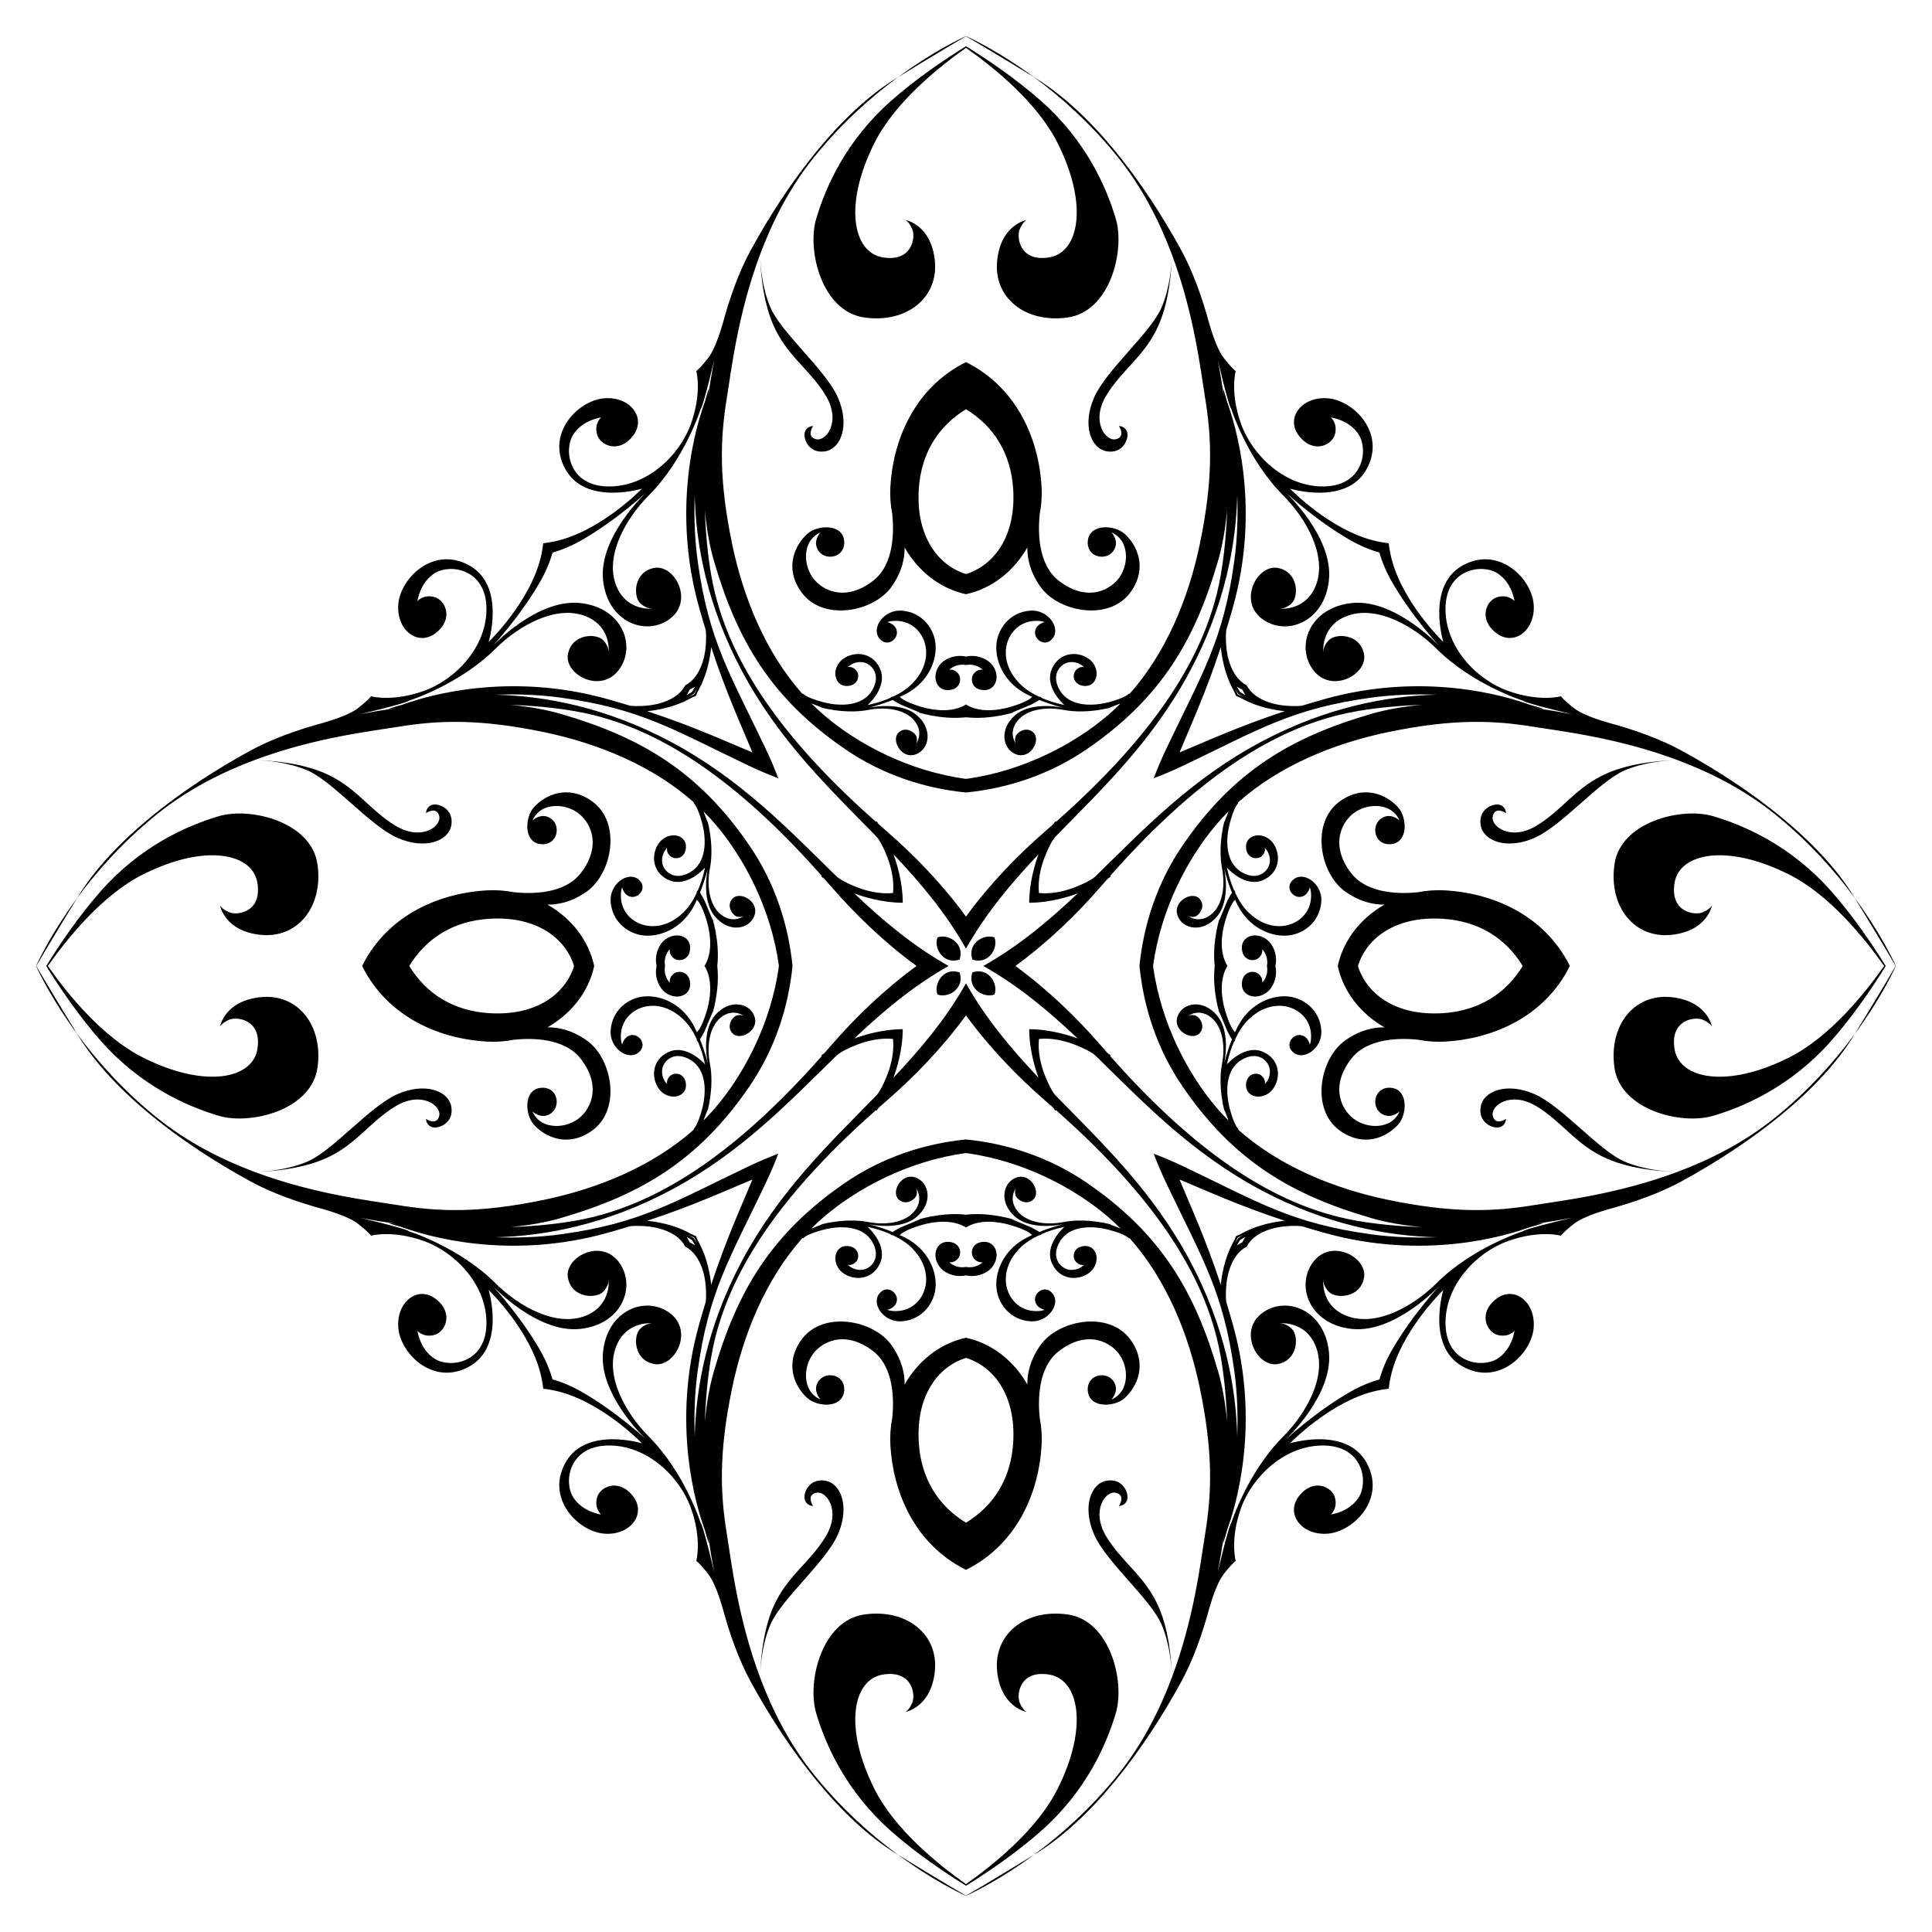
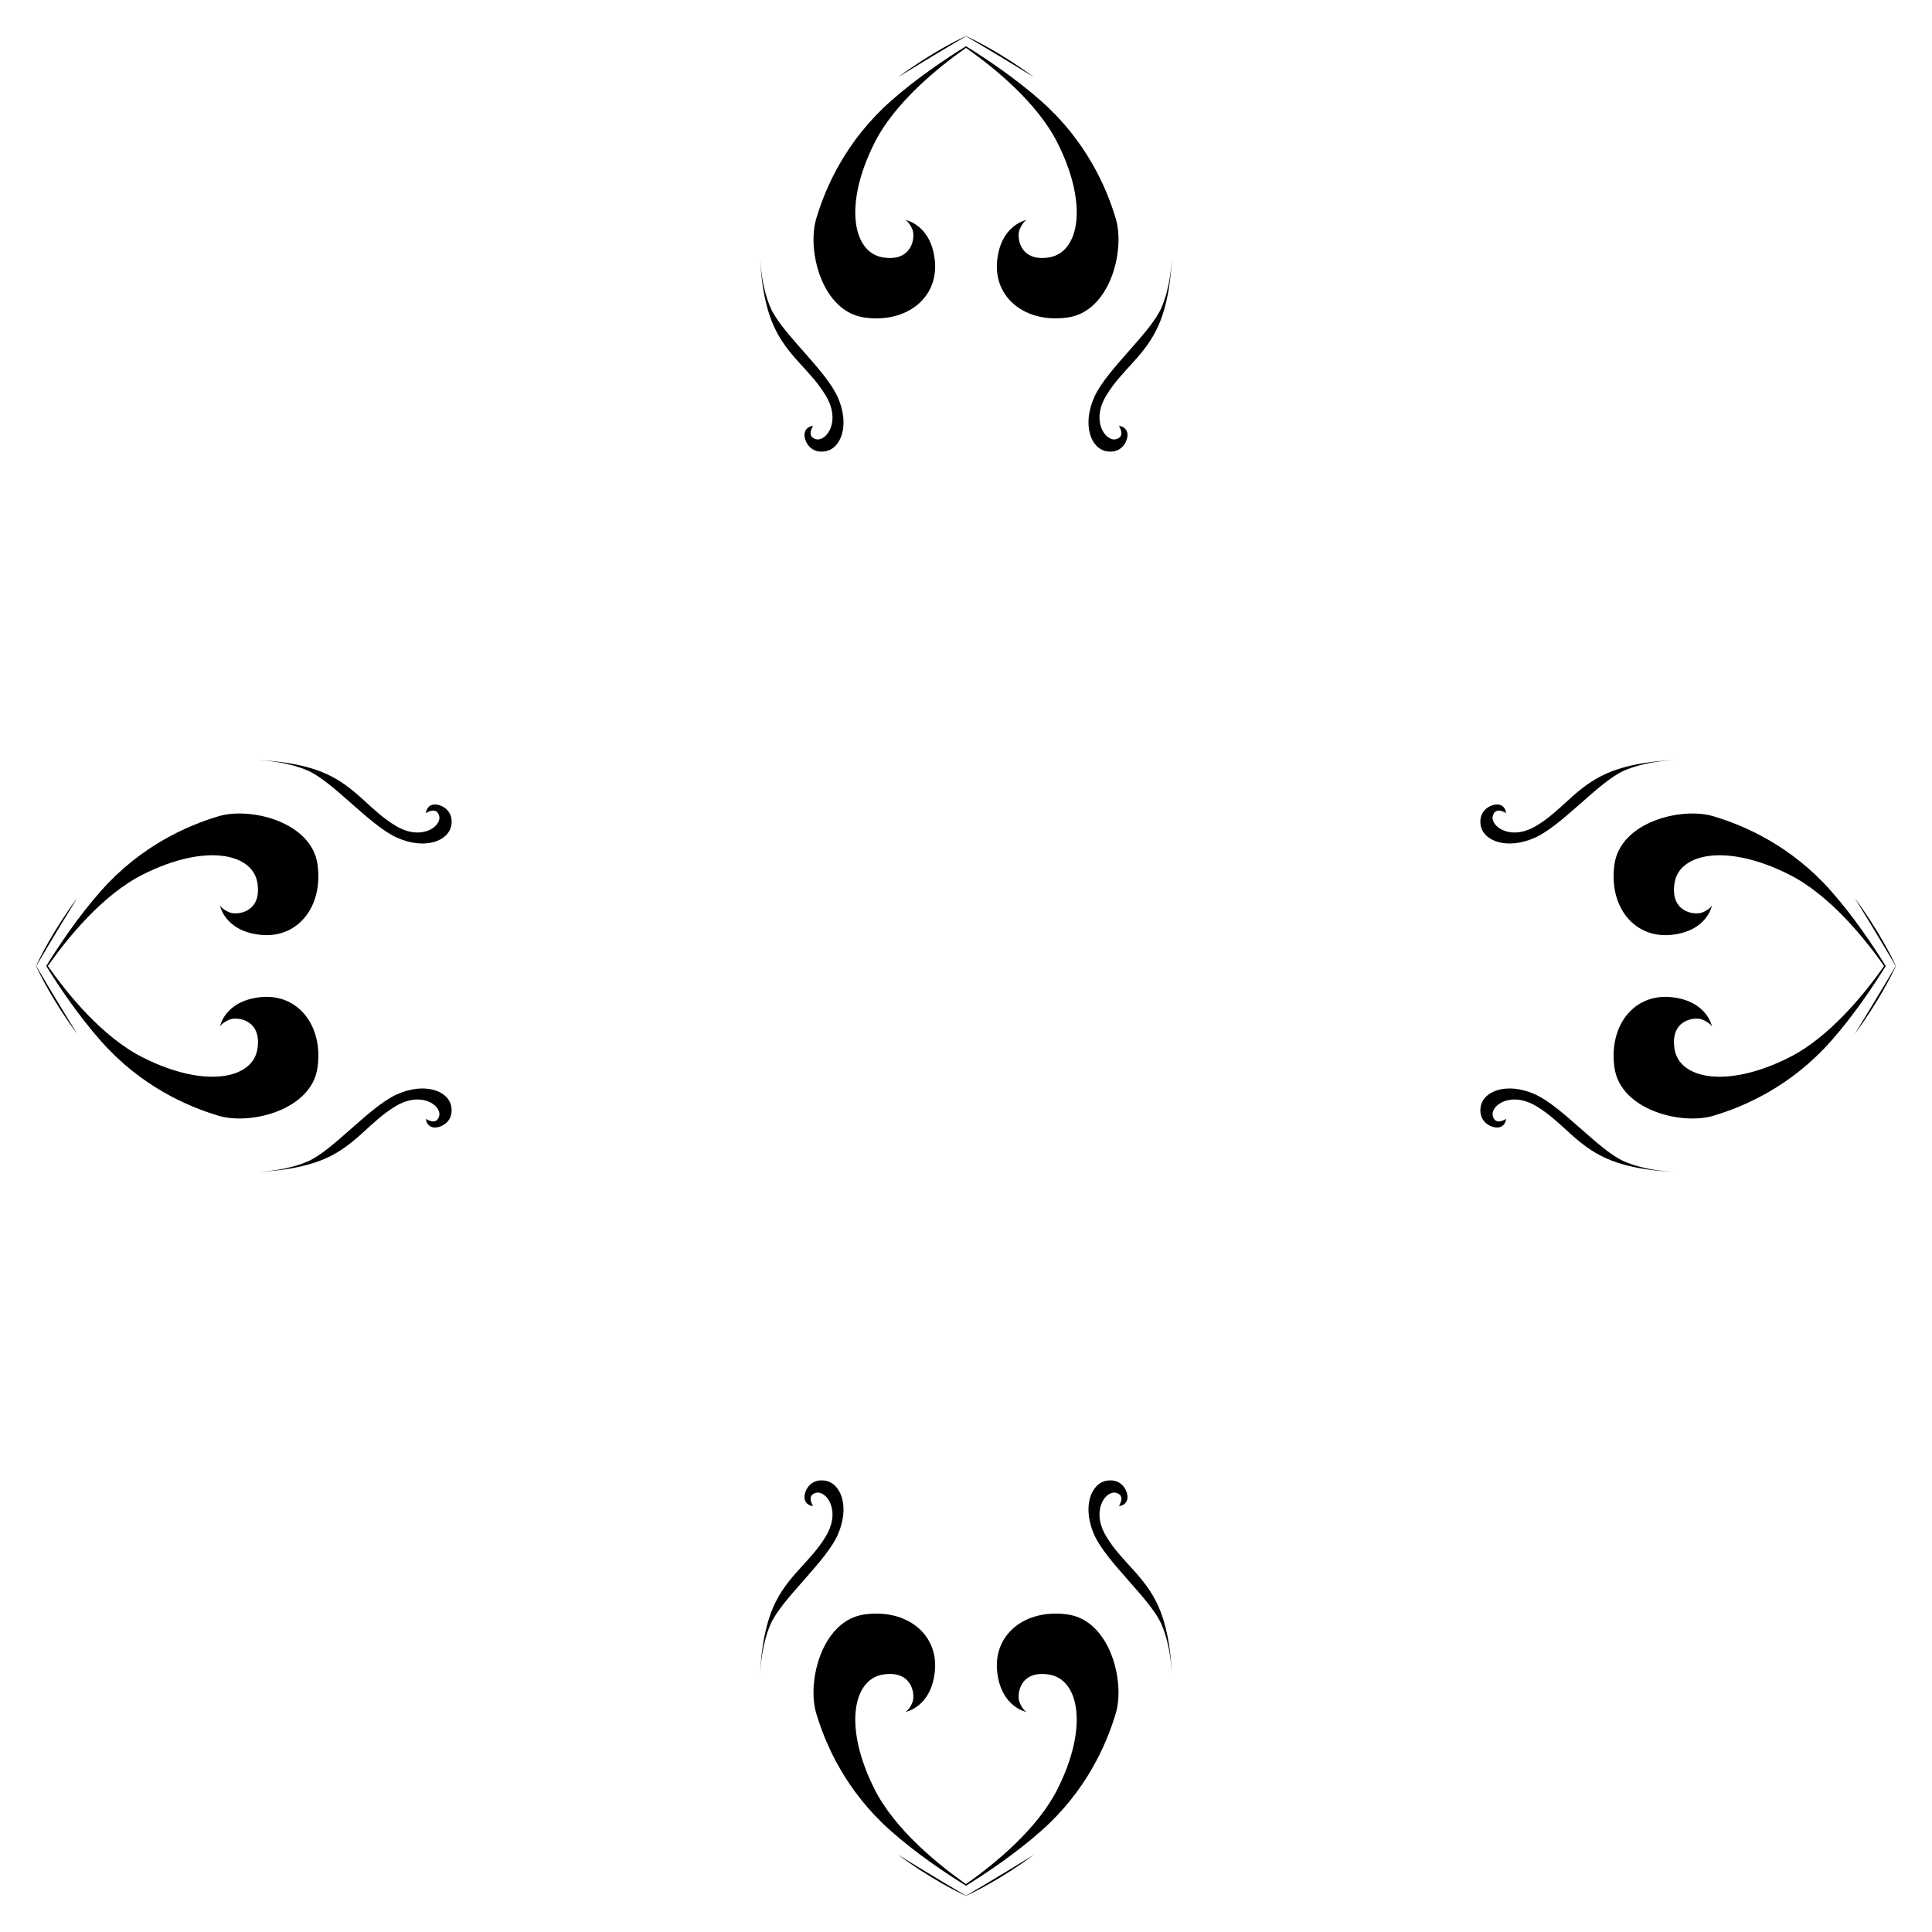
<svg xmlns="http://www.w3.org/2000/svg" enable-background="new 0 0 1662.098 1662.098" version="1.1" viewBox="0 0 1662.1 1662.1" xml:space="preserve">
  <path d="m1622.3 831.05c-10.908-17.605-27.772-42.789-47.222-64.72-34.102-38.496-73.805-56.024-101.19-64.149-27.388-8.115-79.794 4.895-84.963 41.393-5.143 36.478 16.977 63.742 48.53 60.715 31.573-3.042 35.404-25.529 35.404-25.529s-1.292 3.2-8.006 6.093c-6.724 2.888-28.442 0.139-24.208-25.435 4.234-25.554 45.1-33.993 98.624-7.017 34.666 17.446 64.741 54.621 81.631 78.651-16.89 24.03-46.965 61.205-81.631 78.651-53.524 26.976-94.39 18.537-98.624-7.017-4.234-25.574 17.484-28.322 24.208-25.435 6.714 2.892 8.006 6.093 8.006 6.093s-3.831-22.488-35.404-25.53c-31.553-3.026-53.673 24.237-48.53 60.715 5.169 36.498 57.574 49.508 84.963 41.393 27.388-8.126 67.091-25.654 101.19-64.149 19.45-21.931 36.314-47.115 47.222-64.72z" />
  <path d="m831.05 1622.3c17.605-10.908 42.789-27.772 64.72-47.222 38.496-34.102 56.024-73.805 64.149-101.19 8.115-27.388-4.895-79.794-41.393-84.963-36.478-5.143-63.742 16.977-60.715 48.53 3.042 31.573 25.53 35.404 25.53 35.404s-3.2-1.292-6.093-8.006c-2.888-6.724-0.139-28.442 25.435-24.208 25.554 4.234 33.993 45.1 7.017 98.624-17.446 34.666-54.621 64.741-78.651 81.631-24.03-16.89-61.205-46.965-78.651-81.631-26.976-53.524-18.537-94.39 7.017-98.624 25.574-4.234 28.322 17.484 25.435 24.208-2.892 6.714-6.093 8.006-6.093 8.006s22.488-3.831 25.529-35.404c3.026-31.553-24.237-53.673-60.715-48.53-36.498 5.169-49.508 57.574-41.393 84.963 8.126 27.388 25.654 67.091 64.149 101.19 21.931 19.45 47.115 36.314 64.72 47.222z" />
  <path d="m39.764 831.05c10.908 17.605 27.772 42.789 47.222 64.72 34.102 38.496 73.805 56.024 101.19 64.149 27.388 8.115 79.794-4.895 84.963-41.393 5.143-36.478-16.977-63.742-48.53-60.715-31.573 3.042-35.404 25.53-35.404 25.53s1.292-3.2 8.006-6.093c6.724-2.888 28.442-0.139 24.208 25.435-4.234 25.554-45.1 33.993-98.624 7.017-34.666-17.446-64.741-54.621-81.631-78.651 16.89-24.03 46.965-61.205 81.631-78.651 53.524-26.976 94.39-18.537 98.624 7.017 4.234 25.574-17.484 28.322-24.208 25.435-6.714-2.892-8.006-6.093-8.006-6.093s3.831 22.488 35.404 25.529c31.553 3.026 53.673-24.237 48.53-60.715-5.169-36.498-57.574-49.508-84.963-41.393-27.388 8.126-67.091 25.654-101.19 64.149-19.45 21.931-36.314 47.115-47.222 64.72z" />
  <path d="m831.05 39.764c-17.605 10.908-42.789 27.772-64.72 47.222-38.496 34.102-56.024 73.805-64.149 101.19-8.115 27.388 4.895 79.794 41.393 84.963 36.478 5.143 63.742-16.977 60.715-48.53-3.042-31.573-25.529-35.404-25.529-35.404s3.2 1.292 6.093 8.006c2.888 6.724 0.139 28.442-25.435 24.208-25.554-4.234-33.993-45.1-7.017-98.624 17.446-34.666 54.621-64.741 78.651-81.631 24.03 16.89 61.205 46.965 78.651 81.631 26.976 53.524 18.537 94.39-7.017 98.624-25.574 4.234-28.322-17.484-25.435-24.208 2.892-6.714 6.093-8.006 6.093-8.006s-22.488 3.831-25.53 35.404c-3.026 31.553 24.237 53.673 60.715 48.53 36.498-5.169 49.508-57.574 41.393-84.963-8.126-27.388-25.654-67.091-64.149-101.19-21.931-19.45-47.115-36.314-64.72-47.222z" />
  <path d="m1631 831.05c-2.784-6.126-14.001-29.511-35.359-58.507 23.343 38.093 32.513 53.868 35.166 58.507-2.653 4.639-11.823 20.414-35.166 58.507 21.357-28.996 32.574-52.381 35.359-58.507z" />
  <path d="m831.05 1631c6.126-2.784 29.511-14.001 58.507-35.359-38.093 23.343-53.868 32.513-58.507 35.166-4.639-2.653-20.414-11.823-58.507-35.166 28.996 21.357 52.381 32.574 58.507 35.359z" />
  <path d="m31.049 831.05c2.784 6.126 14.001 29.511 35.359 58.507-23.343-38.093-32.513-53.868-35.166-58.507 2.653-4.639 11.823-20.414 35.166-58.507-21.357 28.996-32.574 52.381-35.359 58.507z" />
  <path d="m831.05 31.049c-6.126 2.784-29.511 14.001-58.507 35.359 38.093-23.343 53.868-32.513 58.507-35.166 4.639 2.653 20.414 11.823 58.507 35.166-28.996-21.357-52.381-32.574-58.507-35.359z" />
-   <path d="m831.05 1097.2c8.607 1.978 17.899-1.397 22.413-7.006 7.604-9.418 3.459-22.274-7.186-21.852-10.635 0.432-11.957 10.133-8.419 14.342 3.529 4.205 7.549 3.146 7.549 3.146s-4.468 4.99-12.708 4.334c-0.542-0.041-1.094-0.125-1.65-0.251-0.555 0.125-1.107 0.209-1.649 0.251-8.24 0.656-12.708-4.334-12.708-4.334s4.02 1.058 7.549-3.146c3.538-4.209 2.216-13.91-8.419-14.342-10.645-0.422-14.79 12.434-7.186 21.852 4.514 5.609 13.806 8.985 22.413 7.006zm-266.17-266.17c-1.979 8.607 1.397 17.899 7.006 22.413 9.418 7.604 22.274 3.459 21.852-7.186-0.432-10.635-10.133-11.957-14.342-8.419-4.205 3.529-3.146 7.549-3.146 7.549s-4.99-4.468-4.334-12.708c0.041-0.542 0.125-1.094 0.251-1.65-0.125-0.555-0.209-1.107-0.251-1.649-0.656-8.24 4.334-12.708 4.334-12.708s-1.058 4.02 3.146 7.549c4.209 3.538 13.91 2.216 14.342-8.419 0.422-10.645-12.434-14.79-21.852-7.186-5.609 4.514-8.985 13.806-7.006 22.413zm266.17-266.17c-8.607-1.979-17.899 1.397-22.413 7.006-7.604 9.418-3.459 22.274 7.186 21.852 10.635-0.432 11.957-10.133 8.419-14.342-3.529-4.205-7.549-3.146-7.549-3.146s4.468-4.99 12.708-4.334c0.542 0.041 1.094 0.125 1.649 0.251 0.555-0.125 1.107-0.209 1.65-0.251 8.24-0.656 12.708 4.334 12.708 4.334s-4.02-1.058-7.549 3.146c-3.538 4.209-2.216 13.91 8.419 14.342 10.645 0.422 14.79-12.434 7.186-21.852-4.514-5.609-13.806-8.985-22.413-7.006zm266.17 266.17c1.978-8.607-1.397-17.899-7.006-22.413-9.418-7.604-22.274-3.459-21.852 7.186 0.432 10.635 10.133 11.957 14.342 8.419 4.205-3.529 3.146-7.549 3.146-7.549s4.99 4.468 4.334 12.708c-0.041 0.542-0.125 1.094-0.251 1.649 0.125 0.555 0.209 1.107 0.251 1.65 0.656 8.24-4.334 12.708-4.334 12.708s1.058-4.02-3.146-7.549c-4.209-3.538-13.91-2.216-14.342 8.419-0.422 10.645 12.434 14.79 21.852 7.186 5.609-4.514 8.985-13.806 7.006-22.413zm71.004 0c7.279-23.526 31.754-43.07 72.692-40.622 31.648 1.892 54.856 17.216 69.089 40.622-14.233 23.406-37.442 38.73-69.089 40.622-40.937 2.447-65.413-17.096-72.692-40.622zm-337.18-337.18c-23.526-7.279-43.07-31.754-40.622-72.692 1.892-31.648 17.216-54.856 40.622-69.089 23.406 14.233 38.73 37.442 40.622 69.089 2.447 40.937-17.096 65.413-40.622 72.692zm-337.18 337.18c-7.279 23.527-31.754 43.07-72.692 40.622-31.648-1.892-54.856-17.216-69.089-40.622 14.233-23.406 37.442-38.73 69.089-40.622 40.937-2.448 65.413 17.096 72.692 40.622zm337.18 337.18c23.527 7.279 43.07 31.754 40.622 72.692-1.892 31.648-17.216 54.856-40.622 69.089-23.406-14.233-38.73-37.442-40.622-69.089-2.448-40.937 17.096-65.413 40.622-72.692zm160.96-337.18c6.617-49.347 30.229-93.299 54.546-121.82 3.288-3.86 6.737-7.571 10.322-11.146-0.31 0.83-0.648 1.741-1.024 2.757-4.378 11.843-1.858 3.25-1.858 3.25s-6.744 21.956-2.609 43.242c2.714 13.965 0.86 31.568-9.885 39.758-9.431 7.2-17.729 2.163-19.612 0.827 0.763 0.492 2.641 1.356 5.816 0.723 4.299-0.845 10.258-9.87 3.802-15.928-6.486-6.058-22.706 2.877-18.487 14.904 4.175 12.016 22.04 15.386 34.172 0.656 12.106-14.72 5.904-41.318 5.904-41.318s2.304 9.806 6.821 21.097c-1.568 2.149-3.213 5.461-3.213 5.461s0.333-1.59-4.811 11.092c-5.129 12.653-2.107 3.459-2.107 3.459s-7.201 21.086-4.775 42.988c-2.425 21.902 4.775 42.988 4.775 42.988s-3.021-9.194 2.107 3.459c5.143 12.683 4.811 11.092 4.811 11.092s1.645 3.312 3.213 5.461c-4.517 11.291-6.821 21.097-6.821 21.097s6.202-26.598-5.904-41.318c-12.131-14.731-29.997-11.361-34.172 0.656-4.219 12.027 12.002 20.962 18.487 14.904 6.456-6.058 0.497-15.083-3.802-15.928-3.174-0.633-5.052 0.231-5.816 0.723 1.883-1.335 10.181-6.373 19.612 0.827 10.744 8.19 12.598 25.793 9.885 39.758-4.135 21.285 2.609 43.242 2.609 43.242s-2.52-8.593 1.858 3.25c0.375 1.016 0.714 1.928 1.024 2.757-3.585-3.575-7.034-7.287-10.322-11.146-24.317-28.524-47.929-72.476-54.546-121.82zm-160.96-160.96c-49.347-6.617-93.299-30.229-121.82-54.546-3.86-3.288-7.571-6.737-11.146-10.322 0.83 0.31 1.741 0.648 2.757 1.024 11.843 4.378 3.25 1.859 3.25 1.859s21.956 6.744 43.242 2.609c13.965-2.714 31.568-0.86 39.758 9.885 7.2 9.431 2.163 17.729 0.827 19.612 0.492-0.763 1.356-2.641 0.723-5.816-0.845-4.299-9.87-10.258-15.928-3.802-6.058 6.486 2.877 22.707 14.904 18.487 12.016-4.175 15.386-22.04 0.656-34.172-14.72-12.106-41.318-5.904-41.318-5.904s9.806-2.304 21.097-6.821c2.149 1.568 5.461 3.213 5.461 3.213s-1.59-0.333 11.092 4.811c12.653 5.129 3.459 2.107 3.459 2.107s21.086 7.201 42.988 4.775c21.902 2.425 42.988-4.775 42.988-4.775s-9.194 3.021 3.459-2.107c12.683-5.144 11.092-4.811 11.092-4.811s3.312-1.645 5.461-3.213c11.291 4.517 21.097 6.821 21.097 6.821s-26.598-6.202-41.318 5.904c-14.731 12.131-11.361 29.997 0.656 34.172 12.027 4.219 20.962-12.002 14.904-18.487-6.058-6.456-15.083-0.497-15.928 3.802-0.633 3.174 0.231 5.052 0.723 5.816-1.335-1.883-6.373-10.181 0.827-19.612 8.19-10.744 25.793-12.598 39.758-9.885 21.285 4.135 43.242-2.609 43.242-2.609s-8.593 2.52 3.25-1.859c1.016-0.375 1.928-0.714 2.757-1.024-3.575 3.586-7.287 7.034-11.146 10.322-28.524 24.317-72.476 47.929-121.82 54.546zm-160.96 160.96c-6.617 49.347-30.229 93.299-54.546 121.82-3.288 3.86-6.737 7.571-10.322 11.146 0.31-0.83 0.648-1.741 1.024-2.757 4.378-11.843 1.859-3.25 1.859-3.25s6.744-21.956 2.609-43.242c-2.714-13.965-0.86-31.568 9.885-39.758 9.431-7.2 17.729-2.163 19.612-0.827-0.763-0.492-2.641-1.356-5.816-0.723-4.299 0.845-10.258 9.87-3.802 15.928 6.486 6.058 22.707-2.877 18.487-14.904-4.175-12.017-22.04-15.386-34.172-0.656-12.106 14.72-5.904 41.318-5.904 41.318s-2.304-9.806-6.821-21.097c1.568-2.149 3.213-5.461 3.213-5.461s-0.333 1.59 4.811-11.092c5.129-12.653 2.107-3.459 2.107-3.459s7.201-21.086 4.775-42.988c2.425-21.902-4.775-42.988-4.775-42.988s3.021 9.194-2.107-3.459c-5.144-12.683-4.811-11.092-4.811-11.092s-1.645-3.312-3.213-5.461c4.517-11.291 6.821-21.097 6.821-21.097s-6.202 26.598 5.904 41.318c12.131 14.731 29.997 11.361 34.172-0.656 4.219-12.027-12.002-20.962-18.487-14.904-6.456 6.058-0.497 15.083 3.802 15.928 3.174 0.633 5.052-0.231 5.816-0.723-1.883 1.335-10.181 6.373-19.612-0.827-10.744-8.19-12.598-25.793-9.885-39.758 4.135-21.285-2.609-43.242-2.609-43.242s2.52 8.593-1.859-3.25c-0.375-1.016-0.714-1.928-1.024-2.757 3.586 3.575 7.034 7.287 10.322 11.146 24.317 28.524 47.929 72.476 54.546 121.82zm160.96 160.96c49.347 6.617 93.299 30.229 121.82 54.546 3.86 3.288 7.571 6.737 11.146 10.322-0.83-0.31-1.741-0.648-2.757-1.024-11.843-4.378-3.25-1.858-3.25-1.858s-21.956-6.744-43.242-2.609c-13.965 2.714-31.568 0.86-39.758-9.885-7.2-9.431-2.163-17.729-0.827-19.612-0.492 0.763-1.356 2.641-0.723 5.816 0.845 4.299 9.87 10.258 15.928 3.802 6.058-6.486-2.877-22.706-14.904-18.487-12.017 4.175-15.386 22.04-0.656 34.172 14.72 12.106 41.318 5.904 41.318 5.904s-9.806 2.304-21.097 6.821c-2.149-1.568-5.461-3.213-5.461-3.213s1.59 0.333-11.092-4.811c-12.653-5.129-3.459-2.107-3.459-2.107s-21.086-7.201-42.988-4.775c-21.902-2.425-42.988 4.775-42.988 4.775s9.194-3.021-3.459 2.107c-12.683 5.143-11.092 4.811-11.092 4.811s-3.312 1.645-5.461 3.213c-11.291-4.517-21.097-6.821-21.097-6.821s26.598 6.202 41.318-5.904c14.731-12.131 11.361-29.997-0.656-34.172-12.027-4.219-20.962 12.002-14.904 18.487 6.058 6.456 15.083 0.497 15.928-3.802 0.633-3.174-0.231-5.052-0.723-5.816 1.335 1.883 6.373 10.181-0.827 19.612-8.19 10.744-25.793 12.598-39.758 9.885-21.285-4.135-43.242 2.609-43.242 2.609s8.593-2.52-3.25 1.858c-1.016 0.375-1.928 0.714-2.757 1.024 3.575-3.585 7.287-7.034 11.146-10.322 28.524-24.317 72.476-47.929 121.82-54.546zm224.98-160.96c-6.977-10.86-5.556-26.657-2.017-38.555 4.503-15.128 8.086-17.871 8.086-17.871s0.159-0.066 0.317-0.704c0.726 1.593 1.492 3.186 2.301 4.759 9.487 18.507 26.584 26.618 41.09 26.299 14.466-0.328 29.659-11.032 30.941-29.311 1.044-15.063-14.333-25.853-23.233-19.631-8.915 6.222-2.022 16.221 4.95 15.605 6.938-0.626 8.408-8.329 8.408-8.329s0 0 0.492 1.68c0.492 1.67 2.763 13.945-6.51 23.517-9.83 10.158-29.391 13.011-46.402-3.171-5.072-4.828-8.907-11.058-11.755-17.115-0.001-0.047-0.002-0.087-0.003-0.135-0.048-1.425-0.389-1.909-0.884-1.818-4.596-10.461-6.263-19.875-6.263-19.875s16.042 18.636 32.403 10.148c16.385-8.508 12.892-27.87 3.976-34.609-8.945-6.739-20.659-2.544-19.973 7.266 0.711 9.81 9.701 10.744 13.478 7.365 3.787-3.399 2.698-7.062 2.698-7.062s4.706 3.97 4.354 11.604c-0.348 7.633-9.78 17.673-24.158 9.294-14.397-8.369-14.029-28.228-10.302-42.332 3.742-14.094 6.968-16.733 6.968-16.733s0.227-0.095 0.357-1.221c35.245-31.223 81.831-50.521 128.88-60.284 55.989-11.624 90.991-10.198 125.76-4.473 22.427 3.685 71.433 9.164 123.2 28.568-0.527 0.007-1.173 0.02-1.921 0.043 0.757-0.02 1.405-0.031 1.935-0.038 28.517 10.69 57.871 25.603 84.083 46.778 29.374 23.72 51.904 49.448 68.393 71.834-0.243-0.396-0.474-0.774-0.72-1.175-29.461-48.067-88.232-92.804-148.44-125.67-17.433-9.513-39.689-17.781-64.338-24.344 0.957 0.213 1.491 0.331 1.491 0.331s-20.391-5.293-29.58-12.449c-9.199-7.161-11.252-10.223-11.252-10.223s-18.328 5.149-45.562-4.652c-27.244-9.77-54.418-38.112-53.688-71.604 0.741-33.506 31.25-37.839 44.31-29.769 13.046 8.071 15.029 24.133 15.029 24.133s-4.98-5.984-14.467-3.509c-9.462 2.47-17.081 18.537-1.486 30.828 15.605 12.31 34.5-2.53 32.408-25.042-2.127-22.533-30.743-50.314-61.555-32.631-30.807 17.682-16.132 65.545-16.132 65.545s-37.308-35.926-45.493-75.703c-0.65-3.159-1.143-6.238-1.49-9.236-2.998-0.346-6.077-0.84-9.236-1.49-39.778-8.185-75.703-45.493-75.703-45.493s47.863 14.675 65.545-16.132c17.683-30.812-10.098-59.428-32.631-61.555-22.513-2.092-37.352 16.803-25.042 32.408 12.29 15.595 28.357 7.976 30.828-1.486 2.475-9.487-3.509-14.467-3.509-14.467s16.062 1.983 24.133 15.029c8.071 13.06 3.737 43.57-29.769 44.31-33.491 0.73-61.833-26.444-71.604-53.688-9.8-27.234-4.652-45.562-4.652-45.562s-3.062-2.053-10.223-11.252c-7.156-9.189-12.449-29.58-12.449-29.58s0.118 0.534 0.331 1.491c-6.563-24.649-14.831-46.906-24.344-64.338-32.869-60.203-77.607-118.98-125.67-148.44-0.401-0.246-0.779-0.477-1.175-0.72 22.386 16.489 48.114 39.018 71.834 68.392 21.175 26.212 36.088 55.566 46.778 84.083-0.007 0.529-0.018 1.178-0.038 1.935 0.023-0.748 0.036-1.395 0.043-1.921 19.404 51.768 24.883 100.77 28.568 123.2 5.725 34.773 7.151 69.775-4.473 125.76-9.763 47.054-29.061 93.64-60.284 128.88-1.126 0.13-1.221 0.358-1.221 0.358s-2.639 3.225-16.733 6.968c-14.104 3.727-33.963 4.095-42.332-10.302-8.379-14.378 1.66-23.81 9.294-24.158 7.633-0.353 11.604 4.354 11.604 4.354s-3.663-1.089-7.062 2.698c-3.379 3.777-2.445 12.767 7.365 13.478 9.81 0.685 14.005-11.028 7.266-19.973-6.739-8.916-26.101-12.41-34.609 3.976-8.489 16.36 10.148 32.403 10.148 32.403s-9.414-1.666-19.875-6.263c0.091-0.495-0.392-0.836-1.818-0.884-0.048-0.002-0.088-0.002-0.135-0.003-6.057-2.848-12.287-6.683-17.115-11.755-16.181-17.012-13.329-36.573-3.171-46.402 9.572-9.274 21.847-7.003 23.517-6.51l1.68 0.492s-7.703 1.471-8.329 8.408c-0.616 6.972 9.383 13.865 15.605 4.95 6.222-8.901-4.567-24.277-19.631-23.233-18.279 1.282-28.983 16.475-29.311 30.941-0.318 14.507 7.792 31.603 26.299 41.09 1.573 0.81 3.167 1.575 4.759 2.301-0.638 0.158-0.704 0.317-0.704 0.317s-2.743 3.583-17.871 8.086c-11.898 3.539-27.695 4.959-38.555-2.017-10.86 6.977-26.657 5.556-38.555 2.017-15.128-4.503-17.871-8.086-17.871-8.086s-0.066-0.159-0.704-0.317c1.593-0.726 3.186-1.492 4.759-2.301 18.507-9.488 26.618-26.584 26.299-41.09-0.328-14.466-11.032-29.659-29.311-30.941-15.063-1.044-25.853 14.333-19.631 23.233 6.222 8.915 16.221 2.022 15.605-4.95-0.626-6.938-8.329-8.408-8.329-8.408s0 0 1.68-0.492c1.67-0.492 13.945-2.763 23.517 6.51 10.158 9.83 13.011 29.391-3.171 46.402-4.828 5.072-11.058 8.907-17.115 11.755-0.047 0.001-0.087 0.002-0.135 0.003-1.425 0.048-1.909 0.389-1.818 0.884-10.461 4.596-19.875 6.263-19.875 6.263s18.636-16.042 10.148-32.403c-8.508-16.385-27.87-12.892-34.609-3.976-6.739 8.945-2.544 20.659 7.266 19.973 9.81-0.711 10.744-9.701 7.365-13.478-3.399-3.787-7.062-2.698-7.062-2.698s3.97-4.706 11.604-4.354c7.633 0.348 17.673 9.78 9.294 24.158-8.369 14.397-28.228 14.029-42.332 10.302-14.094-3.743-16.733-6.968-16.733-6.968s-0.095-0.228-1.221-0.358c-31.223-35.245-50.521-81.831-60.284-128.88-11.624-55.989-10.198-90.991-4.473-125.76 3.685-22.427 9.164-71.433 28.568-123.2 0.007 0.527 0.02 1.173 0.043 1.921-0.02-0.757-0.031-1.405-0.038-1.935 10.69-28.517 25.603-57.871 46.778-84.083 23.72-29.374 49.448-51.904 71.834-68.392-0.396 0.243-0.774 0.474-1.175 0.72-48.067 29.461-92.804 88.232-125.67 148.44-9.513 17.433-17.781 39.689-24.344 64.338 0.213-0.957 0.331-1.491 0.331-1.491s-5.293 20.391-12.449 29.58c-7.161 9.199-10.223 11.252-10.223 11.252s5.149 18.328-4.652 45.562c-9.77 27.244-38.112 54.418-71.604 53.688-33.506-0.74-37.839-31.25-29.769-44.31 8.071-13.046 24.133-15.029 24.133-15.029s-5.984 4.98-3.509 14.467c2.47 9.463 18.537 17.081 30.828 1.486 12.31-15.605-2.53-34.5-25.042-32.408-22.533 2.127-50.314 30.743-32.631 61.555 17.682 30.807 65.545 16.132 65.545 16.132s-35.926 37.307-75.703 45.493c-3.159 0.65-6.238 1.143-9.236 1.49-0.346 2.998-0.84 6.077-1.49 9.236-8.185 39.778-45.493 75.703-45.493 75.703s14.675-47.863-16.132-65.545c-30.812-17.683-59.428 10.098-61.555 32.631-2.092 22.513 16.803 37.352 32.408 25.042 15.595-12.29 7.976-28.357-1.486-30.828-9.487-2.475-14.467 3.509-14.467 3.509s1.983-16.062 15.029-24.133c13.06-8.071 43.57-3.737 44.31 29.769 0.73 33.491-26.444 61.833-53.688 71.604-27.234 9.8-45.562 4.652-45.562 4.652s-2.053 3.062-11.252 10.223c-9.189 7.156-29.58 12.449-29.58 12.449s0.534-0.118 1.491-0.331c-24.649 6.563-46.906 14.831-64.338 24.344-60.203 32.87-118.98 77.607-148.44 125.67-0.246 0.401-0.477 0.779-0.72 1.175 16.489-22.386 39.018-48.114 68.392-71.834 26.212-21.175 55.566-36.088 84.083-46.778 0.529 0.007 1.178 0.018 1.935 0.038-0.748-0.023-1.395-0.036-1.921-0.043 51.768-19.404 100.77-24.883 123.2-28.568 34.773-5.725 69.775-7.151 125.76 4.473 47.054 9.763 93.64 29.061 128.88 60.284 0.13 1.127 0.358 1.221 0.358 1.221s3.225 2.639 6.968 16.733c3.727 14.104 4.095 33.963-10.302 42.332-14.378 8.379-23.81-1.66-24.158-9.294-0.353-7.633 4.354-11.604 4.354-11.604s-1.089 3.663 2.698 7.062c3.777 3.379 12.767 2.445 13.478-7.365 0.685-9.81-11.028-14.005-19.973-7.266-8.916 6.739-12.41 26.101 3.976 34.609 16.36 8.489 32.403-10.148 32.403-10.148s-1.666 9.414-6.263 19.875c-0.495-0.091-0.836 0.393-0.884 1.818-0.002 0.048-0.002 0.088-0.003 0.135-2.848 6.057-6.683 12.287-11.755 17.115-17.012 16.181-36.573 13.329-46.402 3.171-9.274-9.572-7.003-21.847-6.51-23.517l0.492-1.68s1.471 7.703 8.408 8.329c6.972 0.616 13.865-9.383 4.95-15.605-8.901-6.222-24.277 4.567-23.233 19.631 1.282 18.279 16.475 28.983 30.941 29.311 14.507 0.318 31.603-7.792 41.09-26.299 0.81-1.573 1.575-3.167 2.301-4.759 0.158 0.638 0.317 0.704 0.317 0.704s3.583 2.743 8.086 17.871c3.539 11.898 4.959 27.695-2.017 38.555 6.977 10.86 5.556 26.657 2.017 38.555-4.503 15.128-8.086 17.871-8.086 17.871s-0.159 0.066-0.317 0.704c-0.726-1.593-1.492-3.186-2.301-4.759-9.488-18.507-26.584-26.617-41.09-26.299-14.466 0.328-29.659 11.032-30.941 29.311-1.044 15.063 14.333 25.853 23.233 19.631 8.915-6.222 2.022-16.221-4.95-15.605-6.938 0.626-8.408 8.329-8.408 8.329s0 0-0.492-1.68c-0.492-1.67-2.763-13.945 6.51-23.517 9.83-10.158 29.391-13.011 46.402 3.171 5.072 4.828 8.907 11.058 11.755 17.115 0.001 0.047 0.002 0.087 0.003 0.135 0.048 1.425 0.389 1.909 0.884 1.818 4.596 10.461 6.263 19.875 6.263 19.875s-16.042-18.636-32.403-10.148c-16.385 8.508-12.892 27.87-3.976 34.609 8.945 6.739 20.659 2.545 19.973-7.266-0.711-9.81-9.701-10.744-13.478-7.365-3.787 3.399-2.698 7.062-2.698 7.062s-4.706-3.97-4.354-11.604c0.348-7.633 9.78-17.673 24.158-9.294 14.397 8.369 14.029 28.228 10.302 42.332-3.743 14.094-6.968 16.733-6.968 16.733s-0.228 0.095-0.358 1.221c-35.245 31.223-81.831 50.521-128.88 60.284-55.989 11.624-90.991 10.198-125.76 4.473-22.427-3.685-71.433-9.164-123.2-28.568 0.527-0.007 1.173-0.02 1.921-0.043-0.757 0.02-1.405 0.031-1.935 0.038-28.517-10.69-57.871-25.603-84.083-46.778-29.374-23.72-51.904-49.448-68.392-71.834 0.243 0.396 0.474 0.774 0.72 1.175 29.461 48.067 88.232 92.804 148.44 125.67 17.433 9.513 39.689 17.781 64.338 24.344-0.957-0.213-1.491-0.331-1.491-0.331s20.391 5.293 29.58 12.449c9.199 7.161 11.252 10.223 11.252 10.223s18.328-5.149 45.562 4.652c27.244 9.77 54.418 38.112 53.688 71.604-0.74 33.506-31.25 37.839-44.31 29.769-13.046-8.071-15.029-24.133-15.029-24.133s4.98 5.984 14.467 3.509c9.463-2.47 17.081-18.537 1.486-30.828-15.605-12.31-34.5 2.53-32.408 25.042 2.127 22.533 30.743 50.314 61.555 32.631 30.807-17.682 16.132-65.545 16.132-65.545s37.307 35.926 45.493 75.703c0.65 3.159 1.143 6.238 1.49 9.236 2.998 0.346 6.077 0.84 9.236 1.49 39.778 8.185 75.703 45.493 75.703 45.493s-47.863-14.675-65.545 16.132c-17.683 30.812 10.098 59.428 32.631 61.555 22.513 2.092 37.352-16.803 25.042-32.408-12.29-15.595-28.357-7.976-30.828 1.486-2.475 9.487 3.509 14.467 3.509 14.467s-16.062-1.983-24.133-15.029c-8.071-13.06-3.737-43.57 29.769-44.31 33.491-0.73 61.833 26.444 71.604 53.688 9.8 27.234 4.652 45.562 4.652 45.562s3.062 2.053 10.223 11.252c7.156 9.189 12.449 29.58 12.449 29.58s-0.118-0.534-0.331-1.491c6.563 24.649 14.831 46.906 24.344 64.338 32.87 60.203 77.607 118.98 125.67 148.44 0.401 0.246 0.779 0.477 1.175 0.72-22.386-16.489-48.114-39.018-71.834-68.393-21.175-26.212-36.088-55.566-46.778-84.083 0.007-0.529 0.018-1.178 0.038-1.935-0.023 0.748-0.036 1.395-0.043 1.921-19.404-51.768-24.883-100.77-28.568-123.2-5.725-34.773-7.151-69.775 4.473-125.76 9.763-47.054 29.061-93.64 60.284-128.88 1.127-0.13 1.221-0.357 1.221-0.357s2.639-3.225 16.733-6.968c14.104-3.727 33.963-4.095 42.332 10.302 8.379 14.377-1.66 23.81-9.294 24.158-7.633 0.353-11.604-4.354-11.604-4.354s3.663 1.089 7.062-2.698c3.379-3.777 2.445-12.768-7.365-13.478-9.81-0.685-14.005 11.028-7.266 19.973 6.739 8.916 26.101 12.41 34.609-3.976 8.489-16.361-10.148-32.403-10.148-32.403s9.414 1.667 19.875 6.263c-0.091 0.495 0.393 0.836 1.818 0.884 0.048 0.002 0.088 0.002 0.135 0.003 6.057 2.848 12.287 6.683 17.115 11.755 16.181 17.012 13.329 36.572 3.171 46.402-9.572 9.274-21.847 7.002-23.517 6.51l-1.68-0.492s7.703-1.471 8.329-8.408c0.616-6.972-9.383-13.866-15.605-4.95-6.222 8.901 4.567 24.277 19.631 23.233 18.279-1.282 28.983-16.475 29.311-30.941 0.318-14.507-7.792-31.603-26.299-41.09-1.573-0.81-3.167-1.575-4.759-2.301 0.638-0.158 0.704-0.317 0.704-0.317s2.743-3.583 17.871-8.086c11.898-3.539 27.695-4.96 38.555 2.017 10.86-6.977 26.657-5.556 38.555-2.017 15.128 4.503 17.871 8.086 17.871 8.086s0.066 0.159 0.704 0.317c-1.593 0.726-3.186 1.492-4.759 2.301-18.507 9.487-26.617 26.584-26.299 41.09 0.328 14.466 11.032 29.659 29.311 30.941 15.063 1.044 25.853-14.333 19.631-23.233-6.222-8.915-16.221-2.022-15.605 4.95 0.626 6.938 8.329 8.408 8.329 8.408s0 0-1.68 0.492c-1.67 0.492-13.945 2.763-23.517-6.51-10.158-9.83-13.011-29.391 3.171-46.402 4.828-5.072 11.058-8.907 17.115-11.755 0.047-0.001 0.087-0.002 0.135-0.003 1.425-0.048 1.909-0.389 1.818-0.884 10.461-4.596 19.875-6.263 19.875-6.263s-18.636 16.042-10.148 32.403c8.508 16.385 27.87 12.892 34.609 3.976 6.739-8.945 2.545-20.659-7.266-19.973-9.81 0.711-10.744 9.701-7.365 13.478 3.399 3.787 7.062 2.698 7.062 2.698s-3.97 4.706-11.604 4.354c-7.633-0.348-17.673-9.78-9.294-24.158 8.369-14.397 28.228-14.029 42.332-10.302 14.094 3.742 16.733 6.968 16.733 6.968s0.095 0.227 1.221 0.357c31.223 35.245 50.521 81.831 60.284 128.88 11.624 55.989 10.198 90.991 4.473 125.76-3.685 22.427-9.164 71.433-28.568 123.2-0.007-0.527-0.02-1.173-0.043-1.921 0.02 0.757 0.031 1.405 0.038 1.935-10.69 28.517-25.603 57.871-46.778 84.083-23.72 29.374-49.448 51.904-71.834 68.393 0.396-0.243 0.774-0.474 1.175-0.72 48.067-29.461 92.804-88.232 125.67-148.44 9.513-17.433 17.781-39.689 24.344-64.338-0.213 0.957-0.331 1.491-0.331 1.491s5.293-20.391 12.449-29.58c7.161-9.199 10.223-11.252 10.223-11.252s-5.149-18.328 4.652-45.562c9.77-27.244 38.112-54.418 71.604-53.688 33.506 0.741 37.839 31.25 29.769 44.31-8.071 13.046-24.133 15.029-24.133 15.029s5.984-4.98 3.509-14.467c-2.47-9.462-18.537-17.081-30.828-1.486-12.31 15.605 2.53 34.5 25.042 32.408 22.533-2.127 50.314-30.743 32.631-61.555-17.682-30.807-65.545-16.132-65.545-16.132s35.926-37.308 75.703-45.493c3.159-0.65 6.238-1.143 9.236-1.49 0.346-2.998 0.84-6.077 1.49-9.236 8.185-39.778 45.493-75.703 45.493-75.703s-14.675 47.863 16.132 65.545c30.812 17.683 59.428-10.098 61.555-32.631 2.092-22.513-16.803-37.352-32.408-25.042-15.595 12.29-7.976 28.357 1.486 30.828 9.487 2.475 14.467-3.509 14.467-3.509s-1.983 16.062-15.029 24.133c-13.06 8.071-43.57 3.737-44.31-29.769-0.73-33.491 26.444-61.833 53.688-71.604 27.234-9.8 45.562-4.652 45.562-4.652s2.053-3.062 11.252-10.223c9.189-7.156 29.58-12.449 29.58-12.449s-0.534 0.118-1.491 0.331c24.649-6.563 46.906-14.831 64.338-24.344 60.203-32.87 118.98-77.607 148.44-125.67 0.246-0.401 0.477-0.779 0.72-1.175-16.489 22.386-39.018 48.114-68.393 71.834-26.212 21.175-55.566 36.088-84.083 46.778-0.529-0.007-1.178-0.018-1.935-0.038 0.748 0.023 1.395 0.036 1.921 0.043-51.768 19.404-100.77 24.883-123.2 28.568-34.773 5.725-69.775 7.151-125.76-4.473-47.054-9.763-93.64-29.061-128.88-60.284-0.13-1.126-0.357-1.221-0.357-1.221s-3.225-2.639-6.968-16.733c-3.727-14.104-4.095-33.963 10.302-42.332 14.377-8.379 23.81 1.66 24.158 9.294 0.353 7.633-4.354 11.604-4.354 11.604s1.089-3.663-2.698-7.062c-3.777-3.379-12.768-2.445-13.478 7.365-0.685 9.81 11.028 14.005 19.973 7.266 8.916-6.739 12.41-26.101-3.976-34.609-16.361-8.489-32.403 10.148-32.403 10.148s1.667-9.414 6.263-19.875c0.495 0.091 0.836-0.392 0.884-1.818 0.002-0.048 0.002-0.088 0.003-0.135 2.848-6.057 6.683-12.287 11.755-17.115 17.012-16.181 36.572-13.329 46.402-3.171 9.274 9.572 7.002 21.847 6.51 23.517l-0.492 1.68s-1.471-7.703-8.408-8.329c-6.972-0.616-13.866 9.383-4.95 15.605 8.901 6.222 24.277-4.567 23.233-19.631-1.282-18.279-16.475-28.983-30.941-29.311-14.507-0.318-31.603 7.792-41.09 26.299-0.81 1.573-1.575 3.167-2.301 4.759-0.158-0.638-0.317-0.704-0.317-0.704s-3.583-2.743-8.086-17.871c-3.539-11.898-4.96-27.696 2.016-38.555zm130.69-355.67c2.37 8.268 5.867 16.666 10.646 25.022 17.031 29.749 40.886 55.403 40.886 55.403s-37.899-40.533-74.715-37.035c-36.82 3.518-49.404 37.154-33.675 57.778 15.7 20.605 47.083 3.707 43.59-13.955-3.499-17.652-24.555-17.94-30.355-11.758-4.248 4.566-4.735 8.667-4.697 10.524-0.299-4.746-0.151-24.207 21.34-31.765 24.566-8.623 55.711 8.25 76.141 28.596 31.2 31.061 74.531 44.688 74.531 44.688s-0.939 0.835 23.229 6.978c6.395 1.622 12.91 3.213 19.039 4.679-10.429-2.063-21.089-3.826-31.831-5.258 4.714 0.432 7.351 0.728 7.351 0.728s-4.188-1.569-11.869-3.59c-21.044-7.702-91.667-28.958-177.27-4.844-6.625 1.865-12.936 3.728-18.971 5.583-2.667 0.297-6.568 0.446-12.189 0.118-12.685-0.756-29.006-5.378-35.371-17.696-12.318-6.365-16.94-22.686-17.696-35.371-0.328-5.621-0.18-9.522 0.118-12.189 1.855-6.036 3.717-12.347 5.582-18.971 24.114-85.607 2.857-156.23-4.844-177.27-2.021-7.681-3.59-11.869-3.59-11.869s0.296 2.637 0.728 7.351c-1.432-10.742-3.195-21.402-5.258-31.831 1.465 6.129 3.057 12.644 4.679 19.039 6.143 24.168 6.978 23.229 6.978 23.229s13.627 43.331 44.688 74.531c20.346 20.43 37.218 51.576 28.596 76.141-7.558 21.491-27.019 21.639-31.764 21.34 1.857 0.039 5.958-0.448 10.524-4.696 6.182-5.8 5.894-26.857-11.758-30.355-17.662-3.494-34.56 27.89-13.955 43.59 20.624 15.729 54.259 3.145 57.778-33.675 3.499-36.816-37.034-74.715-37.034-74.715s25.654 23.855 55.403 40.886c8.356 4.78 16.754 8.276 25.022 10.646zm-711.35 0c8.268-2.37 16.666-5.867 25.022-10.646 29.749-17.031 55.403-40.886 55.403-40.886s-40.533 37.899-37.035 74.715c3.518 36.82 37.154 49.404 57.778 33.675 20.605-15.7 3.707-47.083-13.955-43.59-17.652 3.499-17.94 24.555-11.758 30.355 4.566 4.248 8.667 4.735 10.524 4.696-4.746 0.299-24.207 0.151-31.765-21.34-8.623-24.566 8.25-55.711 28.596-76.141 31.061-31.2 44.688-74.531 44.688-74.531s0.835 0.939 6.978-23.229c1.622-6.395 3.213-12.91 4.679-19.039-2.063 10.429-3.826 21.089-5.258 31.831 0.432-4.714 0.728-7.351 0.728-7.351s-1.569 4.188-3.59 11.869c-7.702 21.044-28.958 91.667-4.844 177.27 1.865 6.625 3.728 12.936 5.583 18.971 0.297 2.667 0.446 6.568 0.118 12.189-0.756 12.685-5.378 29.006-17.696 35.371-6.365 12.318-22.686 16.94-35.371 17.696-5.621 0.328-9.522 0.18-12.189-0.118-6.036-1.855-12.347-3.717-18.971-5.583-85.607-24.114-156.23-2.857-177.27 4.844-7.681 2.021-11.869 3.59-11.869 3.59s2.637-0.296 7.351-0.728c-10.742 1.432-21.402 3.195-31.831 5.258 6.129-1.465 12.644-3.057 19.039-4.679 24.168-6.143 23.229-6.978 23.229-6.978s43.331-13.627 74.531-44.688c20.43-20.346 51.576-37.218 76.141-28.596 21.491 7.558 21.639 27.019 21.34 31.765 0.039-1.857-0.448-5.958-4.696-10.524-5.8-6.182-26.857-5.894-30.355 11.758-3.494 17.662 27.89 34.56 43.59 13.955 15.729-20.624 3.145-54.259-33.675-57.778-36.816-3.499-74.715 37.035-74.715 37.035s23.855-25.654 40.886-55.403c4.78-8.356 8.276-16.754 10.646-25.022zm0 711.35c-2.37-8.268-5.867-16.666-10.646-25.022-17.031-29.749-40.886-55.403-40.886-55.403s37.899 40.533 74.715 37.034c36.82-3.518 49.404-37.154 33.675-57.778-15.7-20.605-47.083-3.707-43.59 13.955 3.499 17.652 24.555 17.94 30.355 11.758 4.248-4.566 4.735-8.667 4.696-10.524 0.299 4.746 0.151 24.207-21.34 31.764-24.566 8.623-55.711-8.25-76.141-28.596-31.2-31.061-74.531-44.688-74.531-44.688s0.939-0.835-23.229-6.978c-6.395-1.622-12.91-3.213-19.039-4.679 10.429 2.063 21.089 3.826 31.831 5.258-4.714-0.432-7.351-0.728-7.351-0.728s4.188 1.569 11.869 3.59c21.044 7.702 91.667 28.958 177.27 4.844 6.625-1.865 12.936-3.728 18.971-5.582 2.667-0.297 6.568-0.446 12.189-0.118 12.685 0.756 29.006 5.378 35.371 17.696 12.318 6.365 16.94 22.686 17.696 35.371 0.328 5.621 0.18 9.522-0.118 12.189-1.855 6.036-3.717 12.347-5.583 18.971-24.114 85.607-2.857 156.23 4.844 177.27 2.021 7.681 3.59 11.869 3.59 11.869s-0.296-2.637-0.728-7.351c1.432 10.742 3.195 21.402 5.258 31.831-1.465-6.128-3.057-12.644-4.679-19.039-6.143-24.168-6.978-23.229-6.978-23.229s-13.627-43.331-44.688-74.531c-20.346-20.43-37.218-51.575-28.596-76.141 7.558-21.491 27.019-21.639 31.765-21.34-1.857-0.039-5.958 0.449-10.524 4.697-6.182 5.8-5.894 26.857 11.758 30.355 17.662 3.494 34.56-27.89 13.955-43.59-20.624-15.729-54.259-3.146-57.778 33.675-3.499 36.816 37.035 74.715 37.035 74.715s-25.654-23.855-55.403-40.886c-8.356-4.78-16.754-8.276-25.022-10.646zm711.35 0c-8.268 2.37-16.666 5.867-25.022 10.646-29.749 17.031-55.403 40.886-55.403 40.886s40.533-37.899 37.034-74.715c-3.518-36.82-37.154-49.404-57.778-33.675-20.605 15.7-3.707 47.083 13.955 43.59 17.652-3.499 17.94-24.555 11.758-30.355-4.566-4.248-8.667-4.735-10.524-4.697 4.746-0.299 24.207-0.151 31.764 21.34 8.623 24.566-8.25 55.711-28.596 76.141-31.061 31.2-44.688 74.531-44.688 74.531s-0.835-0.939-6.978 23.229c-1.622 6.395-3.213 12.91-4.679 19.039 2.063-10.429 3.826-21.089 5.258-31.831-0.432 4.714-0.728 7.351-0.728 7.351s1.569-4.188 3.59-11.869c7.702-21.044 28.958-91.667 4.844-177.27-1.865-6.625-3.728-12.936-5.582-18.971-0.297-2.667-0.446-6.568-0.118-12.189 0.756-12.685 5.378-29.006 17.696-35.371 6.365-12.318 22.686-16.94 35.371-17.696 5.621-0.328 9.522-0.18 12.189 0.118 6.036 1.855 12.347 3.717 18.971 5.582 85.607 24.114 156.23 2.857 177.27-4.844 7.681-2.021 11.869-3.59 11.869-3.59s-2.637 0.296-7.351 0.728c10.742-1.432 21.402-3.195 31.831-5.258-6.128 1.465-12.644 3.057-19.039 4.679-24.168 6.143-23.229 6.978-23.229 6.978s-43.331 13.627-74.531 44.688c-20.43 20.346-51.575 37.218-76.141 28.596-21.491-7.558-21.639-27.019-21.34-31.764-0.039 1.857 0.449 5.958 4.697 10.524 5.8 6.182 26.857 5.894 30.355-11.758 3.494-17.662-27.89-34.56-43.59-13.955-15.729 20.624-3.146 54.259 33.675 57.778 36.816 3.499 74.715-37.034 74.715-37.034s-23.855 25.654-40.886 55.403c-4.78 8.356-8.276 16.754-10.646 25.022zm-117.93-593.42c1.352 2.841 2.53 4.627 2.53 4.627s-1.769-0.922-4.521-2.636c-1.714-2.752-2.636-4.521-2.636-4.521s1.786 1.179 4.627 2.53zm-475.49 0c2.841-1.352 4.627-2.53 4.627-2.53s-0.922 1.769-2.636 4.521c-2.752 1.714-4.521 2.636-4.521 2.636s1.179-1.786 2.53-4.627zm0 475.49c-1.352-2.841-2.53-4.627-2.53-4.627s1.769 0.922 4.521 2.636c1.714 2.752 2.636 4.521 2.636 4.521s-1.786-1.179-4.627-2.53zm475.49 0c-2.841 1.352-4.627 2.53-4.627 2.53s0.922-1.769 2.636-4.521c2.752-1.714 4.521-2.636 4.521-2.636s-1.179 1.786-2.53 4.627zm-3.591-471.9c3.044 2.013 4.978 3.158 4.978 3.158s-2.058-1.214-5.391-2.746c-1.532-3.333-2.746-5.391-2.746-5.391s1.145 1.935 3.158 4.978zm-468.31 0c2.013-3.043 3.158-4.978 3.158-4.978s-1.214 2.057-2.746 5.391c-3.333 1.532-5.391 2.746-5.391 2.746s1.935-1.145 4.978-3.159zm0 468.31c-3.043-2.013-4.978-3.158-4.978-3.158s2.057 1.214 5.391 2.746c1.532 3.333 2.746 5.391 2.746 5.391s-1.145-1.935-3.159-4.978zm468.31 0c-2.013 3.044-3.158 4.978-3.158 4.978s1.214-2.058 2.746-5.391c3.333-1.532 5.391-2.746 5.391-2.746s-1.935 1.145-4.978 3.158zm-1.774-466.54c2.067 0.855 4.067 1.811 5.962 2.84 13.299 7.22 28.214 9.573 35.941 10.336-40.103 13.201-66.897 25.728-90.554 35.474 9.746-23.656 22.273-50.45 35.474-90.553 0.763 7.726 3.116 22.641 10.336 35.941 1.028 1.895 1.984 3.895 2.84 5.962zm-464.76 0c0.855-2.067 1.811-4.067 2.84-5.962 7.22-13.299 9.573-28.214 10.336-35.941 13.201 40.103 25.728 66.897 35.474 90.553-23.656-9.746-50.45-22.273-90.553-35.474 7.726-0.763 22.641-3.116 35.941-10.336 1.895-1.028 3.895-1.984 5.962-2.84zm0 464.76c-2.067-0.855-4.067-1.811-5.962-2.84-13.299-7.22-28.214-9.573-35.941-10.336 40.103-13.201 66.897-25.728 90.553-35.474-9.746 23.656-22.273 50.45-35.474 90.554-0.763-7.726-3.116-22.641-10.336-35.941-1.028-1.895-1.984-3.896-2.84-5.962zm464.76 0c-0.855 2.067-1.811 4.067-2.84 5.962-7.22 13.299-9.573 28.214-10.336 35.941-13.201-40.103-25.728-66.897-35.474-90.554 23.656 9.746 50.45 22.273 90.554 35.474-7.726 0.763-22.641 3.116-35.941 10.336-1.895 1.028-3.896 1.984-5.962 2.84zm-70.882-393.88c8.319-3.122 17-6.828 26.103-11.163 63.966-30.465 92.079-48.733 161.18-58.216 18.874-2.59 38.096-3.108 56.072-2.498-41.877 1.02-94.636 10.505-151.07 40.615-59.876 31.961-100.49 74.689-141.52 114.8-0.069-0.015-0.101-0.024-0.101-0.024s-2.535 4.09-18.592 10.312c-8.991 3.488-20.321 6.022-30.791 4.893-1.129-10.47 1.405-21.8 4.893-30.791 6.222-16.057 10.312-18.592 10.312-18.592s-0.009-0.033-0.024-0.101c40.106-41.028 82.834-81.645 114.8-141.52 30.11-56.432 39.596-109.19 40.615-151.07 0.611 17.976 0.092 37.198-2.498 56.072-9.482 69.104-27.751 97.218-58.216 161.18-4.335 9.102-8.042 17.784-11.163 26.103zm-323 0c-3.122-8.319-6.828-17-11.163-26.103-30.465-63.966-48.733-92.079-58.216-161.18-2.59-18.874-3.108-38.096-2.498-56.072 1.02 41.878 10.505 94.636 40.615 151.07 31.961 59.876 74.689 100.49 114.8 141.52-0.015 0.069-0.024 0.101-0.024 0.101s4.09 2.535 10.312 18.592c3.488 8.991 6.022 20.321 4.893 30.791-10.47 1.129-21.8-1.405-30.791-4.893-16.057-6.222-18.592-10.312-18.592-10.312s-0.033 0.009-0.101 0.024c-41.028-40.106-81.645-82.834-141.52-114.8-56.432-30.11-109.19-39.596-151.07-40.615 17.976-0.611 37.198-0.092 56.072 2.498 69.104 9.482 97.218 27.751 161.18 58.216 9.102 4.335 17.784 8.042 26.103 11.163zm0 323c-8.319 3.122-17 6.828-26.103 11.163-63.966 30.465-92.079 48.733-161.18 58.216-18.874 2.59-38.096 3.108-56.072 2.498 41.878-1.02 94.636-10.505 151.07-40.615 59.876-31.961 100.49-74.689 141.52-114.8 0.069 0.015 0.101 0.024 0.101 0.024s2.535-4.09 18.592-10.312c8.991-3.488 20.321-6.022 30.791-4.893 1.129 10.47-1.405 21.8-4.893 30.791-6.222 16.057-10.312 18.592-10.312 18.592s0.009 0.033 0.024 0.101c-40.106 41.028-82.834 81.645-114.8 141.52-30.11 56.432-39.596 109.19-40.615 151.07-0.611-17.976-0.092-37.198 2.498-56.072 9.482-69.104 27.751-97.218 58.216-161.18 4.335-9.103 8.042-17.784 11.163-26.103zm323 0c3.122 8.319 6.828 17 11.163 26.103 30.465 63.966 48.733 92.079 58.216 161.18 2.59 18.874 3.108 38.096 2.498 56.072-1.02-41.877-10.505-94.636-40.615-151.07-31.961-59.876-74.689-100.49-114.8-141.52 0.015-0.069 0.024-0.101 0.024-0.101s-4.09-2.535-10.312-18.592c-3.488-8.991-6.022-20.321-4.893-30.791 10.47-1.129 21.8 1.405 30.791 4.893 16.057 6.222 18.592 10.312 18.592 10.312s0.033-0.009 0.101-0.024c41.028 40.106 81.645 82.834 141.52 114.8 56.432 30.11 109.19 39.596 151.07 40.615-17.976 0.611-37.198 0.092-56.072-2.498-69.104-9.482-97.218-27.751-161.18-58.216-9.103-4.335-17.784-8.042-26.103-11.163zm-155.99-167.01c0.69 0.227 1.4 0.417 2.127 0.568 12.869 2.669 20.207-11.306 16.893-19.588-8.282-3.314-22.257 4.024-19.588 16.893 0.151 0.727 0.341 1.437 0.568 2.127zm-11.014 0c0.227-0.69 0.417-1.4 0.568-2.127 2.669-12.869-11.306-20.207-19.588-16.893-3.314 8.282 4.024 22.258 16.893 19.588 0.727-0.151 1.437-0.341 2.127-0.568zm0 11.014c-0.69-0.227-1.4-0.417-2.127-0.568-12.869-2.669-20.207 11.306-16.893 19.588 8.282 3.314 22.258-4.024 19.588-16.893-0.151-0.727-0.341-1.437-0.568-2.127zm11.014 0c-0.227 0.69-0.417 1.4-0.568 2.127-2.669 12.869 11.306 20.207 19.588 16.893 3.314-8.282-4.024-22.257-16.893-19.588-0.727 0.151-1.437 0.341-2.127 0.568zm48.88-59.894c18.406-0.054 35.17-5.571 41.748-8.035-24.638 23.286-50.328 45.029-81.193 62.422 30.866 17.393 56.555 39.137 81.193 62.422-6.579-2.465-23.342-7.981-41.748-8.035 0.054 18.406 5.571 35.17 8.035 41.748-23.286-24.638-45.029-50.328-62.422-81.193-17.393 30.866-39.137 56.555-62.422 81.193 2.465-6.579 7.981-23.342 8.035-41.748-18.406 0.054-35.17 5.571-41.748 8.035 24.638-23.286 50.328-45.029 81.193-62.422-30.866-17.393-56.555-39.137-81.193-62.422 6.579 2.465 23.342 7.981 41.748 8.035-0.054-18.406-5.571-35.17-8.035-41.748 23.286 24.638 45.029 50.328 62.422 81.193 17.393-30.866 39.137-56.555 62.422-81.193-2.465 6.579-7.981 23.342-8.035 41.748zm-11.867 54.387c27.983-20.48 52.672-44.238 74.343-69.308 1.473-1.705 2.945-3.379 4.416-5.058 1.208-0.769 0.987-0.846 0.71-0.814 0.043-0.049 0.086-0.099 0.13-0.148 0.943-0.49 3.097-1.725 1.982-2.248 65.016-73.464 128.67-121.35 195.75-138.13 21.884-5.481 47.544-8.04 72.44-8.976-15.804 1.457-30.574 4.016-43.65 7.813-67.488 19.591-118.34 48.584-162.63 113.68-21.471 31.556-33.243 67.523-36.763 103.19 3.52 35.668 15.292 71.636 36.763 103.19 44.285 65.098 95.141 94.092 162.63 113.68 13.076 3.797 27.847 6.356 43.65 7.813-24.896-0.935-50.556-3.495-72.44-8.976-67.074-16.782-130.73-64.67-195.75-138.13 1.115-0.523-1.039-1.758-1.982-2.248-0.043-0.049-0.086-0.099-0.13-0.148 0.277 0.033 0.498-0.045-0.71-0.814-1.472-1.679-2.943-3.353-4.416-5.058-21.671-25.07-46.36-48.828-74.343-69.308zm-42.52-42.52c-20.48-27.983-44.238-52.672-69.308-74.343-1.705-1.473-3.379-2.945-5.058-4.416-0.769-1.208-0.846-0.987-0.814-0.71-0.049-0.043-0.099-0.086-0.148-0.13-0.49-0.943-1.725-3.097-2.248-1.982-73.464-65.016-121.35-128.67-138.13-195.75-5.481-21.884-8.04-47.544-8.976-72.44 1.457 15.804 4.016 30.574 7.813 43.65 19.591 67.489 48.584 118.34 113.68 162.63 31.556 21.471 67.523 33.243 103.19 36.763 35.668-3.52 71.636-15.292 103.19-36.763 65.098-44.285 94.092-95.141 113.68-162.63 3.797-13.076 6.356-27.847 7.813-43.65-0.935 24.896-3.495 50.556-8.976 72.44-16.782 67.074-64.67 130.73-138.13 195.75-0.523-1.115-1.758 1.039-2.248 1.982-0.049 0.043-0.099 0.086-0.148 0.13 0.033-0.277-0.045-0.498-0.814 0.71-1.679 1.472-3.353 2.943-5.058 4.416-25.07 21.671-48.828 46.36-69.308 74.343zm-42.52 42.52c-27.983 20.48-52.672 44.238-74.343 69.308-1.473 1.705-2.945 3.379-4.416 5.058-1.208 0.769-0.987 0.846-0.71 0.814-0.043 0.049-0.086 0.099-0.13 0.148-0.943 0.49-3.097 1.725-1.982 2.248-65.016 73.464-128.67 121.35-195.75 138.13-21.884 5.481-47.544 8.04-72.44 8.976 15.804-1.457 30.574-4.016 43.65-7.813 67.489-19.591 118.34-48.584 162.63-113.68 21.471-31.556 33.243-67.523 36.763-103.19-3.52-35.668-15.292-71.636-36.763-103.19-44.285-65.098-95.141-94.092-162.63-113.68-13.076-3.797-27.847-6.356-43.65-7.813 24.896 0.935 50.556 3.495 72.44 8.976 67.074 16.782 130.73 64.67 195.75 138.13-1.115 0.524 1.039 1.758 1.982 2.248 0.043 0.049 0.086 0.099 0.13 0.148-0.277-0.033-0.498 0.045 0.71 0.814 1.472 1.679 2.943 3.353 4.416 5.058 21.671 25.07 46.36 48.828 74.343 69.308zm42.52 42.52c20.48 27.983 44.238 52.672 69.308 74.343 1.705 1.473 3.379 2.945 5.058 4.416 0.769 1.208 0.846 0.987 0.814 0.71 0.049 0.043 0.099 0.086 0.148 0.13 0.49 0.943 1.725 3.097 2.248 1.982 73.464 65.016 121.35 128.67 138.13 195.75 5.481 21.884 8.04 47.544 8.976 72.44-1.457-15.804-4.016-30.574-7.813-43.65-19.591-67.488-48.584-118.34-113.68-162.63-31.556-21.471-67.523-33.243-103.19-36.763-35.668 3.52-71.636 15.292-103.19 36.763-65.098 44.285-94.092 95.141-113.68 162.63-3.797 13.076-6.356 27.847-7.813 43.65 0.935-24.896 3.495-50.556 8.976-72.44 16.782-67.074 64.67-130.73 138.13-195.75 0.524 1.115 1.758-1.039 2.248-1.982 0.049-0.043 0.099-0.086 0.148-0.13-0.033 0.277 0.045 0.498 0.814-0.71 1.679-1.472 3.353-2.943 5.058-4.416 25.07-21.671 48.828-46.36 69.308-74.343zm519.52-42.52c-22.771-45.639-69.028-62.94-107.31-65.053-7.969-0.443-15.86 0.138-23.484 1.631-14.48 1.496-43.238 1.81-57.324-16.451-19.308-24.968-7.45-45.672 3.891-52.789 11.351-7.122 23.889-5.7 30.419-1.287 5.636 3.817 7.122 8.682 7.122 8.682s-8.076-7.668-16.386-1.053c-8.289 6.62-4.622 23.218 9.741 21.45 14.372-1.739 13.428-22.756 5.621-31.553-9.393-10.58-29.301-20.336-50.348-5.079-25.316 18.363-17.031 62.256 5.01 77.612 13.61 9.487 25.364 11.214 33.598 11.091-20.077 11.436-35.295 30.06-40.234 52.799 4.94 22.739 20.157 41.363 40.234 52.799-8.235-0.123-19.988 1.604-33.598 11.091-22.041 15.357-30.325 59.249-5.01 77.612 21.047 15.257 40.956 5.501 50.348-5.079 7.808-8.796 8.752-29.813-5.621-31.553-14.363-1.769-18.03 14.83-9.741 21.45 8.309 6.615 16.386-1.053 16.386-1.053s-1.486 4.865-7.122 8.682c-6.53 4.413-19.068 5.835-30.419-1.287-11.341-7.117-23.199-27.821-3.891-52.789 14.086-18.261 42.844-17.946 57.324-16.451 7.624 1.494 15.515 2.074 23.484 1.631 38.279-2.113 84.536-19.414 107.31-65.053zm-519.52-519.52c-45.639 22.771-62.94 69.028-65.053 107.31-0.443 7.969 0.138 15.86 1.631 23.484 1.496 14.48 1.81 43.238-16.451 57.324-24.968 19.308-45.672 7.45-52.789-3.891-7.122-11.351-5.7-23.889-1.287-30.419 3.817-5.636 8.682-7.122 8.682-7.122s-7.668 8.076-1.053 16.386c6.62 8.289 23.218 4.622 21.45-9.741-1.739-14.372-22.756-13.428-31.553-5.621-10.58 9.393-20.336 29.301-5.079 50.348 18.363 25.316 62.256 17.031 77.612-5.01 9.487-13.61 11.214-25.364 11.091-33.598 11.436 20.077 30.06 35.295 52.799 40.234 22.739-4.94 41.363-20.157 52.799-40.234-0.123 8.235 1.604 19.988 11.091 33.598 15.357 22.041 59.249 30.325 77.612 5.01 15.257-21.047 5.501-40.956-5.079-50.348-8.796-7.808-29.813-8.752-31.553 5.621-1.769 14.363 14.83 18.03 21.45 9.741 6.615-8.309-1.053-16.386-1.053-16.386s4.865 1.486 8.682 7.122c4.413 6.53 5.835 19.068-1.287 30.419-7.117 11.341-27.821 23.199-52.789 3.891-18.261-14.086-17.946-42.844-16.451-57.324 1.494-7.624 2.074-15.515 1.631-23.484-2.113-38.279-19.414-84.536-65.053-107.31zm-519.52 519.52c22.771 45.639 69.028 62.94 107.31 65.053 7.969 0.443 15.86-0.138 23.484-1.631 14.48-1.496 43.238-1.81 57.324 16.451 19.308 24.968 7.45 45.672-3.891 52.789-11.351 7.122-23.889 5.7-30.419 1.287-5.636-3.817-7.122-8.682-7.122-8.682s8.076 7.668 16.386 1.053c8.289-6.62 4.622-23.218-9.741-21.45-14.372 1.739-13.428 22.756-5.621 31.553 9.393 10.581 29.301 20.336 50.348 5.079 25.316-18.363 17.031-62.256-5.01-77.612-13.61-9.487-25.364-11.214-33.598-11.091 20.077-11.436 35.295-30.06 40.234-52.799-4.94-22.739-20.157-41.363-40.234-52.799 8.235 0.122 19.988-1.604 33.598-11.091 22.041-15.357 30.325-59.249 5.01-77.612-21.047-15.257-40.956-5.501-50.348 5.079-7.808 8.796-8.752 29.813 5.621 31.553 14.363 1.769 18.03-14.83 9.741-21.45-8.309-6.615-16.386 1.053-16.386 1.053s1.486-4.865 7.122-8.682c6.53-4.413 19.068-5.835 30.419 1.287 11.341 7.117 23.199 27.82 3.891 52.789-14.086 18.261-42.844 17.946-57.324 16.451-7.624-1.494-15.515-2.074-23.484-1.631-38.279 2.113-84.536 19.414-107.31 65.053zm519.52 519.52c45.639-22.771 62.94-69.028 65.053-107.31 0.443-7.969-0.138-15.86-1.631-23.484-1.496-14.48-1.81-43.238 16.451-57.324 24.968-19.308 45.672-7.45 52.789 3.891 7.122 11.351 5.7 23.889 1.287 30.419-3.817 5.636-8.682 7.122-8.682 7.122s7.668-8.076 1.053-16.386c-6.62-8.289-23.218-4.622-21.45 9.741 1.739 14.372 22.756 13.428 31.553 5.621 10.581-9.393 20.336-29.301 5.079-50.348-18.363-25.316-62.256-17.031-77.612 5.01-9.487 13.61-11.214 25.364-11.091 33.598-11.436-20.077-30.06-35.295-52.799-40.234-22.739 4.94-41.363 20.157-52.799 40.234 0.122-8.235-1.604-19.988-11.091-33.598-15.357-22.041-59.249-30.325-77.612-5.01-15.257 21.047-5.501 40.956 5.079 50.348 8.796 7.808 29.813 8.752 31.553-5.621 1.769-14.363-14.83-18.03-21.45-9.741-6.615 8.309 1.053 16.386 1.053 16.386s-4.865-1.486-8.682-7.122c-4.413-6.53-5.835-19.068 1.287-30.419 7.117-11.341 27.82-23.199 52.789-3.891 18.261 14.086 17.946 42.844 16.451 57.324-1.494 7.624-2.074 15.515-1.631 23.484 2.113 38.279 19.414 84.536 65.053 107.31z" />
  <path d="m1321.8 710.39c-22.538 13.558-39.822 0.288-37.527-8.424 2.286-8.707 11.336-2.455 11.336-2.455s0.024-5.566-5.492-7.152c-5.511-1.575-18.562 3.638-16.311 17.488 2.256 13.841 22.622 21.35 46.278 11.008 23.676-10.322 55.468-48.569 77.409-58.012 16.985-7.29 36.021-8.642 43.786-8.88-9.697 0.251-37.136 1.816-58.84 11.335-26.821 11.778-38.138 31.538-60.64 45.091z" />
  <path d="m710.39 340.3c13.558 22.538 0.288 39.822-8.424 37.527-8.707-2.286-2.455-11.336-2.455-11.336s-5.566-0.024-7.152 5.491c-1.575 5.511 3.638 18.562 17.488 16.311 13.841-2.256 21.35-22.622 11.008-46.278-10.322-23.676-48.569-55.468-58.012-77.409-7.29-16.985-8.642-36.021-8.88-43.786 0.251 9.697 1.816 37.136 11.335 58.84 11.778 26.821 31.538 38.138 45.091 60.64z" />
  <path d="m340.3 951.7c22.538-13.558 39.822-0.288 37.527 8.424-2.286 8.707-11.336 2.455-11.336 2.455s-0.024 5.566 5.491 7.152c5.511 1.575 18.562-3.638 16.311-17.488-2.256-13.841-22.622-21.35-46.278-11.008-23.676 10.322-55.468 48.569-77.409 58.012-16.985 7.29-36.021 8.642-43.786 8.88 9.697-0.251 37.136-1.816 58.84-11.335 26.821-11.778 38.138-31.538 60.64-45.091z" />
  <path d="m951.7 1321.8c-13.558-22.538-0.288-39.822 8.424-37.527 8.707 2.286 2.455 11.336 2.455 11.336s5.566 0.024 7.152-5.492c1.575-5.511-3.638-18.562-17.488-16.311-13.841 2.256-21.35 22.622-11.008 46.278 10.322 23.676 48.569 55.468 58.012 77.409 7.29 16.985 8.642 36.021 8.88 43.786-0.251-9.697-1.816-37.136-11.335-58.84-11.778-26.821-31.538-38.138-45.091-60.64z" />
  <path d="m1321.8 951.7c-22.538-13.558-39.822-0.288-37.527 8.424 2.286 8.707 11.336 2.455 11.336 2.455s0.024 5.566-5.492 7.152c-5.511 1.575-18.562-3.638-16.311-17.488 2.256-13.841 22.622-21.35 46.278-11.008 23.676 10.322 55.468 48.569 77.409 58.012 16.985 7.29 36.021 8.642 43.786 8.88-9.697-0.251-37.136-1.816-58.84-11.335-26.821-11.778-38.138-31.538-60.64-45.091z" />
  <path d="m951.7 340.3c-13.558 22.538-0.288 39.822 8.424 37.527 8.707-2.286 2.455-11.336 2.455-11.336s5.566-0.024 7.152 5.491c1.575 5.511-3.638 18.562-17.488 16.311-13.841-2.256-21.35-22.622-11.008-46.278 10.322-23.676 48.569-55.468 58.012-77.409 7.29-16.985 8.642-36.021 8.88-43.786-0.251 9.697-1.816 37.136-11.335 58.84-11.778 26.821-31.538 38.138-45.091 60.64z" />
  <path d="m340.3 710.39c22.538 13.558 39.822 0.288 37.527-8.424-2.286-8.707-11.336-2.455-11.336-2.455s-0.024-5.566 5.491-7.152c5.511-1.575 18.562 3.638 16.311 17.488-2.256 13.841-22.622 21.35-46.278 11.008-23.676-10.322-55.468-48.569-77.409-58.012-16.985-7.29-36.021-8.642-43.786-8.88 9.697 0.251 37.136 1.816 58.84 11.335 26.821 11.778 38.138 31.538 60.64 45.091z" />
  <path d="m710.39 1321.8c13.558-22.538 0.288-39.822-8.424-37.527-8.707 2.286-2.455 11.336-2.455 11.336s-5.566 0.024-7.152-5.492c-1.575-5.511 3.638-18.562 17.488-16.311 13.841 2.256 21.35 22.622 11.008 46.278-10.322 23.676-48.569 55.468-58.012 77.409-7.29 16.985-8.642 36.021-8.88 43.786 0.251-9.697 1.816-37.136 11.335-58.84 11.778-26.821 31.538-38.138 45.091-60.64z" />
</svg>